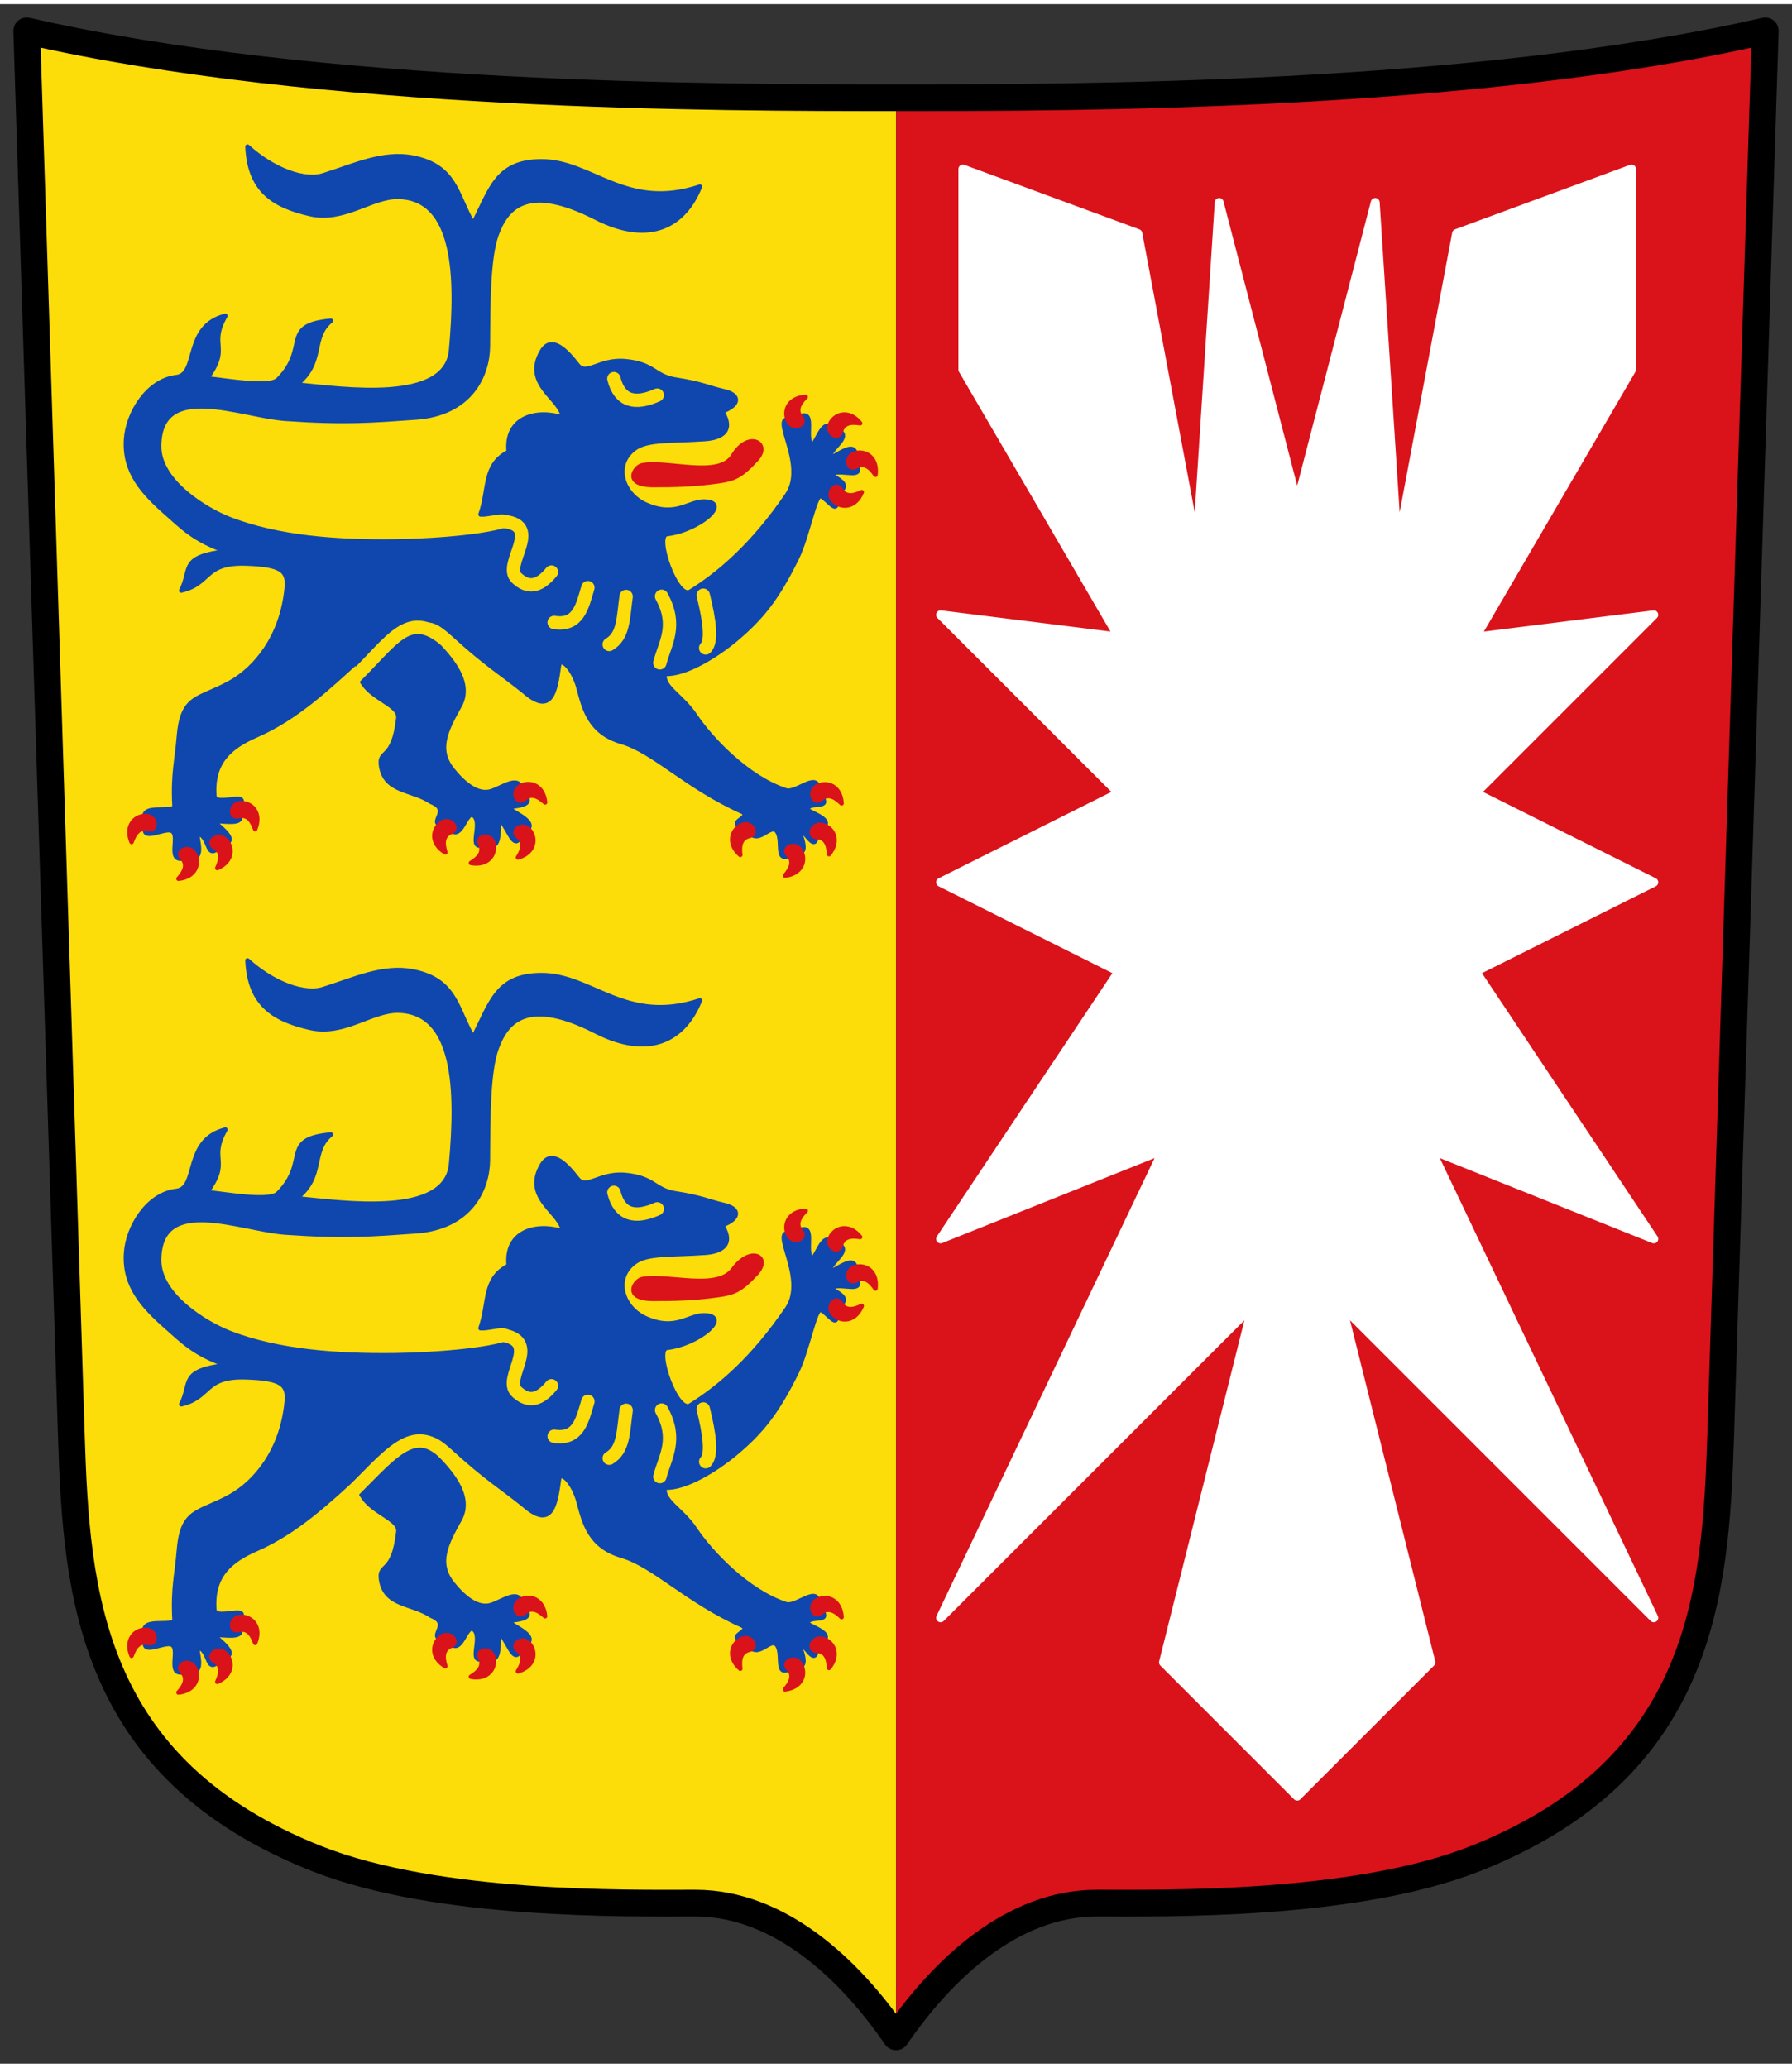
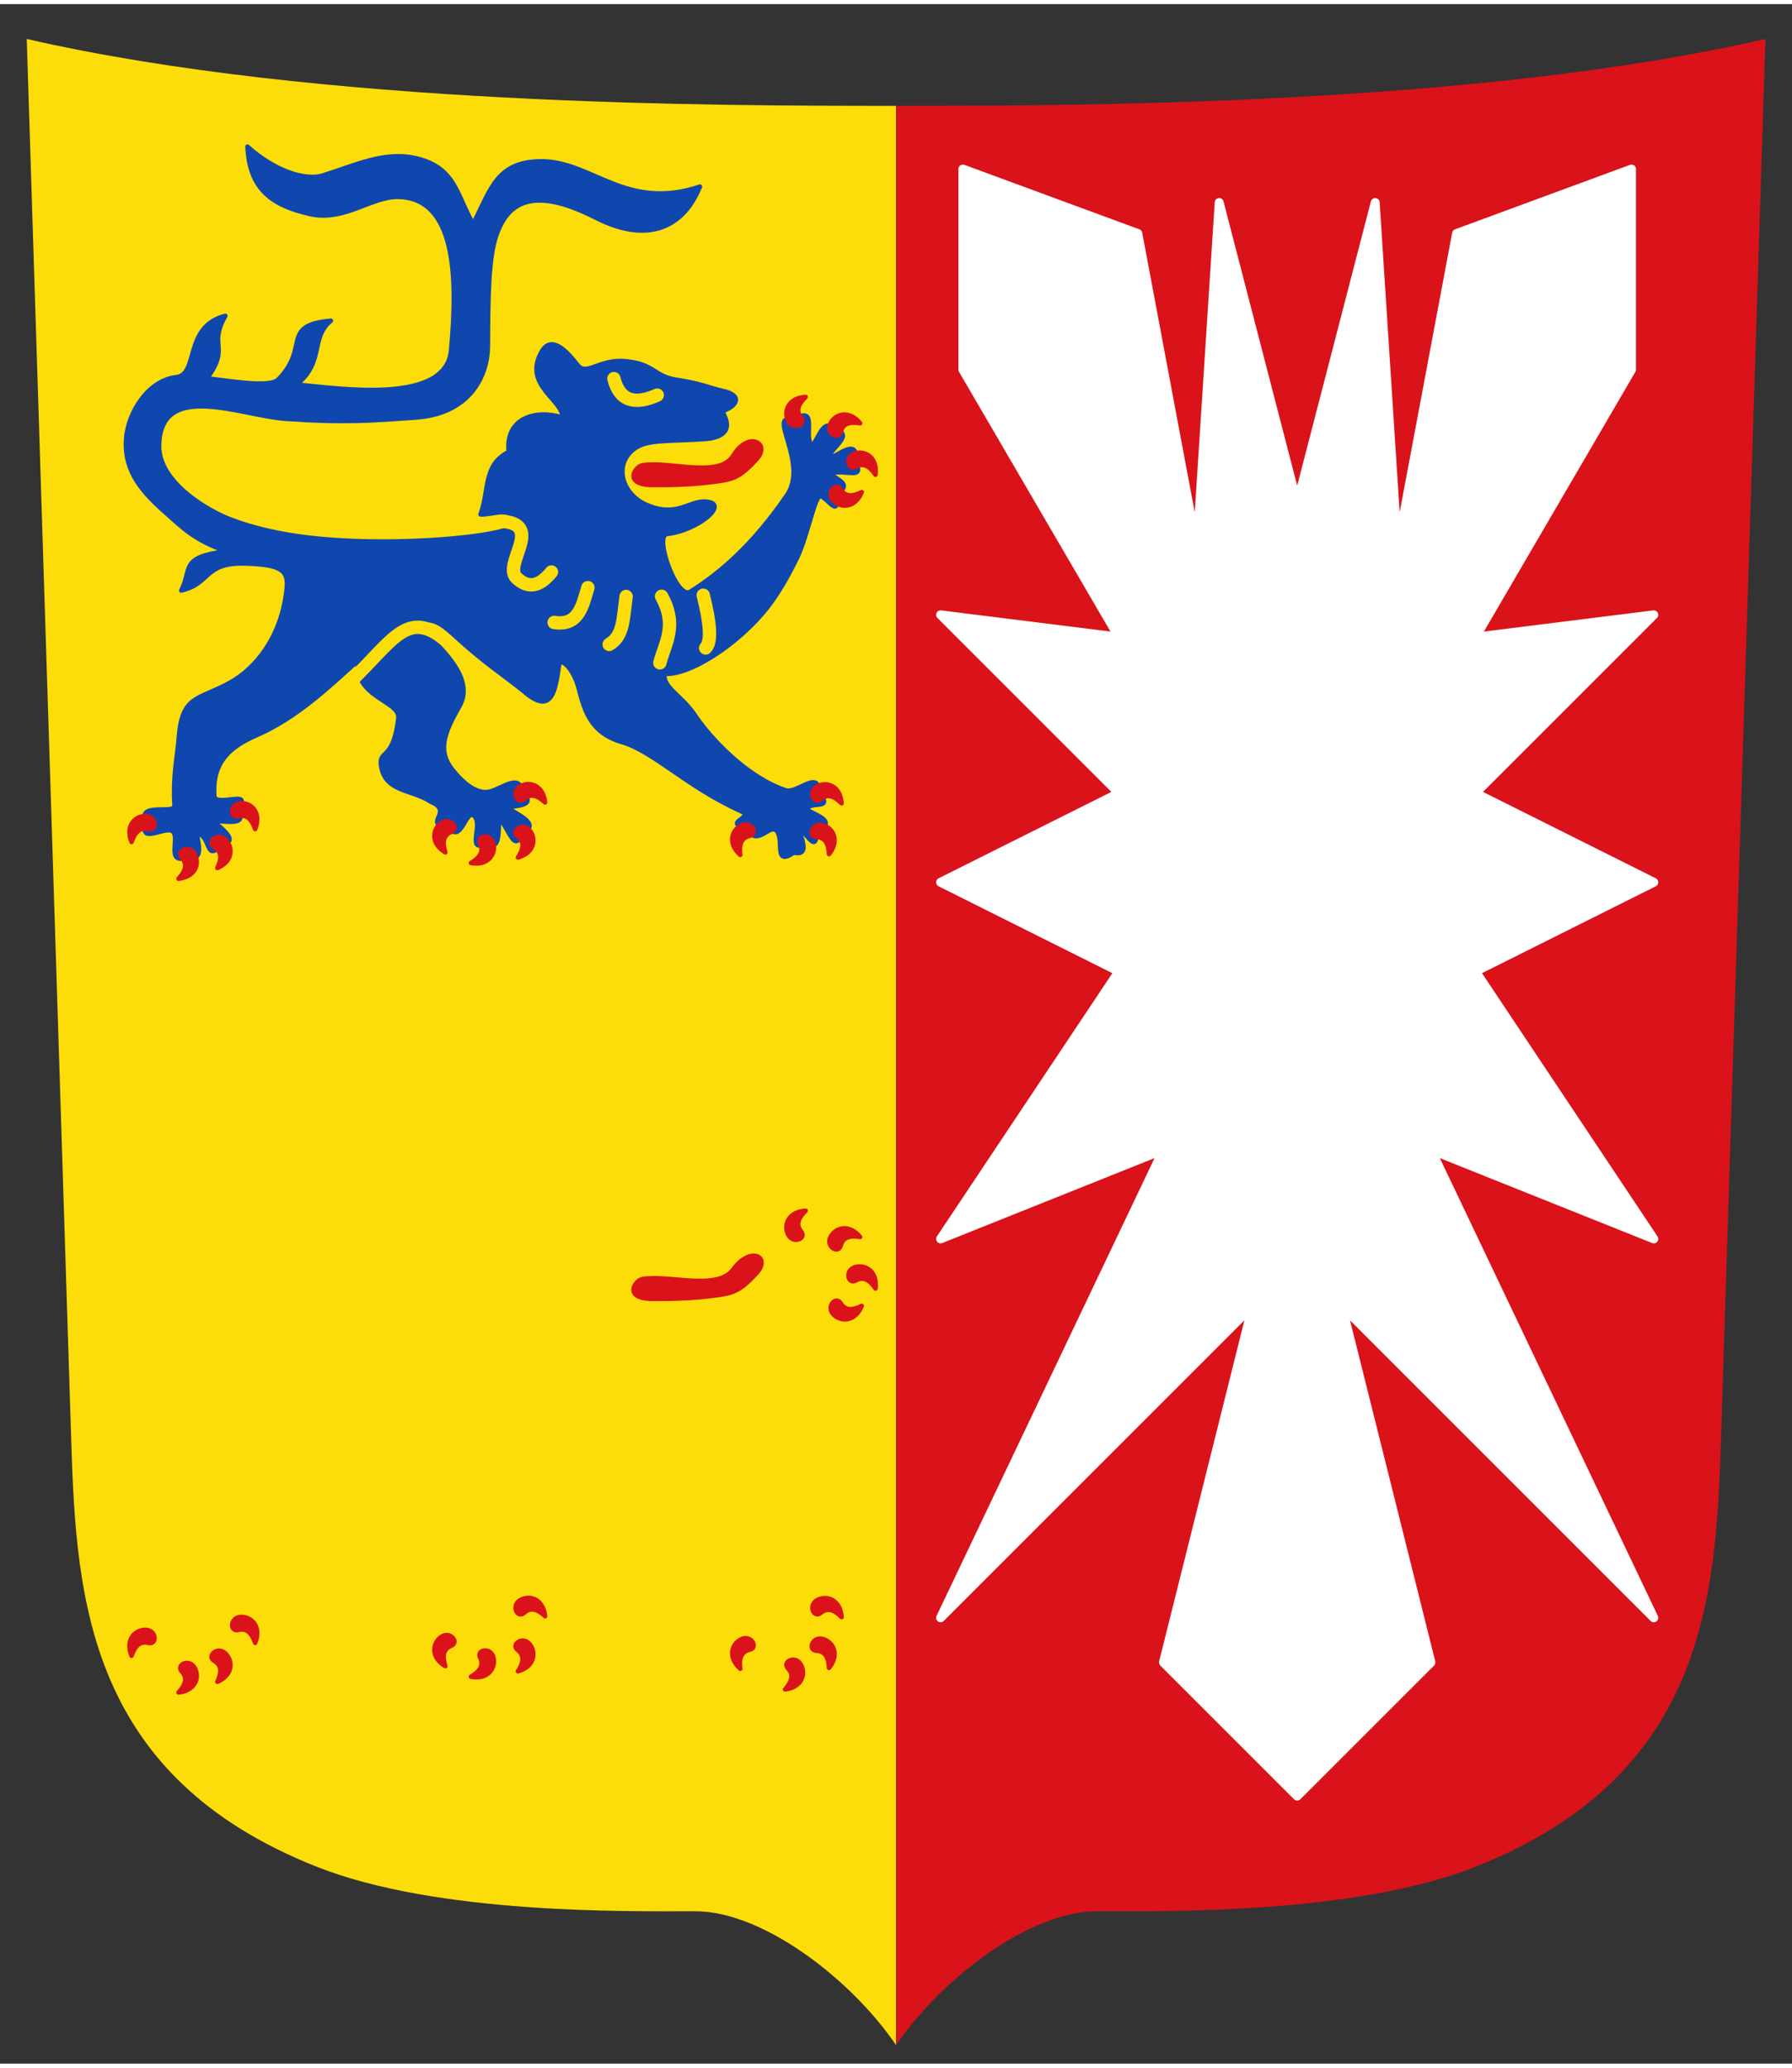
<svg xmlns="http://www.w3.org/2000/svg" viewBox="0 0 402 462" width="78px" height="90px">
  <rect x="0" y="0" width="402" height="462" fill="#333333" stroke="none" />
  <g fill-rule="evenodd">
    <path d="m201 22.819c-40 0-129.52 0-195-15l10 315c1.122 35.34 3.923 74.74 55 95 27.2 10.787 70 10 85 10 15 0 34.735 15 45 30" fill="#fcdd09" />
    <path d="m201.04 22.818c40 0 129.52 0 195-15l-10 315c-1.122 35.34-3.923 74.74-55 95-27.2 10.787-70 10-85 10-15 0-34.735 15-45 30" fill="#da121a" />
    <g stroke-linejoin="round" stroke-linecap="round">
-       <path d="m396 6l-10 315c-1.122 35.34-3.923 74.74-55 95-27.2 10.787-70 10-85 10-19 0-34.735 15-45 30-10.265-15-26-30-45-30-15 0-57.799.787-85-10-51.08-20.255-53.878-59.662-55-95l-10-315c65.48 15 155 15 195 15 40 0 129.52 0 195-15z" fill="none" stroke="#000" stroke-width="6" />
      <path d="m273.5 44.5l-5 77.5-13.249-70.54-39.25-14.464v45l35 60-40-5 40 40-40 20 40 20-40 60 50-20-50 105 70-70-20 80 30 30 30-30-20-80 70 70-50-105 50 20-40-60 40-20-40-20 40-40-40 5 35-60v-45l-39.25 14.464-13.249 70.54-5-77.5-17.5 67.5z" fill="#fff" stroke="#fff" stroke-width="2" />
-       <path d="m157.02 223.49c-16.726 5.569-24.25-5.801-35.739-5.672-9.76.109-11.08 6.03-15.13 14.03-3.801-6.476-3.896-12.96-13.483-14.854-6.766-1.337-13.383 1.85-19.812 3.851-4.429 1.647-11.662-1.192-17.335-6.327.415 9.797 5.779 13.248 14.03 15.13 7.652 1.744 13.821-3.975 19.812-3.851 12.902.268 13.332 17.909 11.832 34.385-1.1 12.09-23.912 8.749-34.671 7.702 6.329-4.957 3.03-10.478 7.705-14.304-11.434 1.026-4.602 5.927-11.832 13.204-1.947 1.959-11.734.134-15.959-.275 5.277-7.152.212-7.152 4.127-14.03-9.403 2.31-5.896 13.189-11.01 13.754-6.352.702-10.93 8.01-11.282 14.03-.422 7.222 3.634 11.793 9.356 16.78 2.808 2.448 5.988 5.904 13.208 8.252-10.676 1.282-7.665 3.946-10.181 8.802 6.734-1.535 4.985-6.384 14.584-6.05 7.842.271 9.462 1.541 9.08 5.502-1.062 11.02-7.086 18.08-12.658 21.18-7.205 4.01-10.813 2.709-11.557 12.378-.375 4.869-1.345 8.092-.963 15.267.11 2.062-8.989-1.054-6.191 3.989-1.883 4.237 3.03 1.333 5.091 1.513 3.173.277-1.47 8.07 3.99 6.05 4.823 1.241 1.212-5.743 2.614-5.226 2.648.976 1.53 6.315 4.953 2.476 5.577-.955-3.177-5.523-.963-5.364 3.867.277 6.707.642 4.54-2.751 4.052-4.579-4.896-.194-5.091-2.888-.564-7.816 3.829-11.135 9.493-13.616 8.929-3.911 15.901-10.542 22.843-16.833-1.369 8.238 9.373 9.124 8.939 12.982-1.116 9.93-4.528 6.861-3.852 10.856.985 5.821 6.842 5.065 11.191 7.967 5.23 2.112-2.041 5.128 3.781 5.475 3 4.481 3.988-4.282 5.94-2.292 1.94 1.977-1.738 8.101 2.396 6.274 4.65 2.479 2.159-7.105 3.658-5.174 2.027 2.612 3.057 7.145 4.692 2.523 5.541-2.133-5.081-5.426-2.685-5.696 2.581-.291 5.684-.812 2.557-3.01-.061-4.589-4.044-1.431-6.799-.522-3.075 1.014-6.315-1.76-8.772-4.851-3.628-4.563-1.352-8.926 1.651-14.304 4.658-8.341-10.831-17.299-8.53-18.705 2.102-1.284 4.546.367 7.154 2.751 7.35 6.716 10.488 8.474 15.684 12.654 6.311 5.562 7.16.153 7.98-5.777.263-1.899 3.153.44 4.424 5.221 1.212 4.558 2.464 9.895 9.61 11.982 7.315 2.136 14.553 10.07 27.1 15.668 2.384 1.405-4.471 2.469.939 3.584 2.335 4.885 5.417-1.627 6.957.975 1.351 2.285-.817 7.678 3.627 4.59 4.479 1.03.496-5.373 1.551-5.02 1.234.419 3.501 5.422 3.624.42 5.869-2.997-3.159-4.345-2.071-5.468 1.378-1.422 5.842.513 2.426-3.465.285-5.193-4.875.357-7.282-.433-8.71-2.859-16.961-11.684-20.362-16.78-3.082-4.618-7.28-6.235-6.879-9.353 4.769.288 11.842-4.253 15.959-7.702 5.774-4.836 9.283-9.195 13.758-18.293 2.376-4.83 4.078-14.478 5.366-13.891 1.825.832 4.266 5.137 3.302-.55 5.161-2.364-2.393-3.955-.655-4.579 2.486-.893 7.434 1.59 5.057-2.435 1.142-6.911-5.941.483-5.641-1.513.285-1.896 5.823-4.888.698-5.948-2.559-3.21-4.046 5.056-5.1 3.197-1.302-2.294 1.611-8.81-3.95-5.163-5.958-1.964 3.573 9.603-1.279 16.716-7.624 11.179-15.04 17.537-21.738 21.731-3.02 1.891-8.156-12.579-5.228-12.929 7.122-.849 14.407-7.05 8.53-7.299-3.647-.155-6.435 3.671-13.208.697-5.464-2.399-7.42-9.15-2.476-12.654 2.856-2.024 8.125-1.532 15.684-2.063 3.384-.238 6.658-1.624 3.852-6.189 4.272-1.65 3.806-3.764.413-4.539-3.668-.838-4.801-1.664-10.869-2.613-4.803-.751-4.734-3.528-11.282-4.126-5.895-.539-8.689 3.455-10.731.825-2.544-3.276-5.838-6.672-7.98-3.03-4.392 7.479 4.587 10.736 4.678 14.854-5.913-1.873-12.921-.054-12.11 7.702-5.77 2.934-4.288 8.344-6.329 14.03 2.926.204 7.04-2.36 7.98 2.476-3.562 2.355-17.934 3.452-26.966 3.576-13.483.185-26.465-.848-37.15-4.951-5.252-2.02-16.06-8.381-15.959-16.505.183-14.773 18.305-6.751 28.342-6.05 13.652.951 19.633.385 29.17-.275 12.375-.857 16.193-9.515 16.235-15.954.063-9.847.061-19.806 1.926-25.03 2.381-6.672 7.444-11.413 22.288-3.851 12.211 6.22 19.902 1.671 23.356-6.982z" fill="#0f47af" stroke="#0f47af" />
      <path d="m78.2 334.56c9.261-9.02 14.478-16.703 21.867-9.203m57.693-10.209c1.475 5.881 2 10.339.55 11.832m-9.89-11.59c3.615 6.579.805 10.406-.389 14.924m-7.569-14.877c-.693 5.02-.55 8.817-3.797 10.751m-4.784-12.743c-1.226 4.117-2.084 8.663-7.569 7.814m-11.366-22.644c8.563 1.571-.27 9.696 2.98 12.69 2.319 2.137 4.788 2.299 7.783-1.362m14.01-43.38c1.298 5.121 4.765 5.905 9.728 3.696" fill="none" stroke="#fcdd09" stroke-width="3" />
    </g>
  </g>
  <g stroke-linejoin="round" stroke-linecap="round">
    <g fill="#da121a" stroke="#da121a">
      <path d="m29.512 370.52c-1.455-3.544.704-5.835 3.108-5.831 2.54.003 2.668 3.436.674 2.938-2.033-.508-3.079.891-3.782 2.893z" />
      <path d="m40.04 378.75c3.811-.406 4.8-3.393 3.653-5.507-1.211-2.232-4.293-.713-2.906.805 1.413 1.546.68 3.131-.747 4.702z" />
      <path d="m48.749 376.36c3.516-1.523 3.57-4.669 1.845-6.345-1.821-1.77-4.31.599-2.534 1.634 1.81 1.055 1.583 2.786.688 4.711z" />
      <path d="m57.24 367.62c1.455-3.544-.704-5.835-3.108-5.831-2.54.003-2.668 3.436-.674 2.938 2.033-.508 3.079.891 3.782 2.893z" />
      <path d="m193.32 292.02c-1.451 3.546-4.596 3.664-6.308 1.975-1.807-1.784.51-4.32 1.582-2.566 1.092 1.787 2.819 1.525 4.726.591z" />
      <path d="m196.4 288.13c.482-3.801-2.199-5.45-4.52-4.821-2.451.664-1.682 4.01.115 3.01 1.831-1.019 3.205.059 4.405 1.809z" />
      <path d="m192.96 276.58c-2.407-2.981-5.455-2.192-6.609-.083-1.219 2.227 1.729 3.992 2.252 2 .533-2.026 2.263-2.269 4.357-1.922z" />
      <path d="m180.74 270.68c-3.828.186-4.987 3.112-3.964 5.287 1.08 2.298 4.244.958 2.947-.636-1.322-1.625-.499-3.165 1.017-4.651z" />
      <path d="m122.28 361.64c-.392-3.811-3.377-4.811-5.495-3.672-2.237 1.202-.728 4.289.794 2.908 1.552-1.407 3.135-.669 4.701.764z" />
      <path d="m116.19 374c3.687-1.046 4.155-4.158 2.667-6.05-1.572-1.994-4.351.025-2.727 1.285 1.655 1.284 1.201 2.971.061 4.761z" />
      <path d="m105.64 375.22c3.768.699 5.57-1.881 5.075-4.234-.523-2.485-3.91-1.909-3.01-.059.913 1.886-.243 3.195-2.06 4.293z" />
      <path d="m99.9 372.85c-3.285-1.972-2.924-5.098-.994-6.532 2.038-1.515 4.194 1.161 2.297 1.953-1.933.808-1.936 2.554-1.303 4.579z" />
      <path d="m166.07 373.42c-2.881-2.527-1.967-5.538.188-6.605 2.276-1.127 3.919 1.89 1.911 2.331-2.046.45-2.361 2.168-2.099 4.274z" />
      <path d="m176.1 378.06c3.804-.466 4.745-3.47 3.565-5.564-1.246-2.212-4.303-.644-2.893.851 1.438 1.524.73 3.12-.672 4.713z" />
      <path d="m185.97 373.24c2.408-2.98.995-5.792-1.311-6.476-2.435-.723-3.54 2.53-1.486 2.623 2.093.095 2.696 1.734 2.797 3.854z" />
      <path d="m188.79 361.84c-.242-3.823-3.185-4.94-5.346-3.886-2.283 1.113-.897 4.257.679 2.937 1.606-1.345 3.159-.545 4.667.949z" />
      <path d="m144.09 286.01c5.853-1.066 16.78 2.737 20.395-2.167 3.982-5.402 8.517-2.745 5.228.825-3.441 3.735-4.941 4.404-8.392 4.904-5.369.778-10.183.901-14.835.882-6.805-.027-4.055-4.142-2.396-4.444z" />
    </g>
    <g fill-rule="evenodd">
      <path d="m157.02 40.938c-16.726 5.569-24.25-5.801-35.739-5.672-9.76.109-11.08 6.03-15.13 14.03-3.801-6.476-3.896-12.96-13.483-14.854-6.766-1.337-13.383 1.85-19.812 3.851-4.429 1.647-11.662-1.192-17.335-6.327.415 9.797 5.779 13.248 14.03 15.13 7.652 1.744 13.821-3.975 19.812-3.851 12.902.268 13.332 17.909 11.832 34.385-1.1 12.09-23.912 8.749-34.671 7.702 6.329-4.957 3.03-10.478 7.705-14.304-11.434 1.026-4.602 5.927-11.832 13.204-1.947 1.959-11.734.134-15.959-.275 5.277-7.152.212-7.152 4.127-14.03-9.403 2.31-5.896 13.189-11.01 13.754-6.352.702-10.93 8.01-11.282 14.03-.422 7.222 3.634 11.793 9.356 16.78 2.808 2.448 5.988 5.904 13.208 8.252-10.676 1.282-7.665 3.946-10.181 8.802 6.734-1.535 4.985-6.384 14.584-6.05 7.842.271 9.462 1.541 9.08 5.502-1.062 11.02-7.086 18.08-12.658 21.18-7.205 4.01-10.813 2.709-11.557 12.378-.375 4.869-1.345 8.092-.963 15.267.11 2.062-8.989-1.054-6.191 3.989-1.883 4.237 3.03 1.333 5.091 1.513 3.173.277-1.47 8.07 3.99 6.05 4.823 1.241 1.212-5.743 2.614-5.226 2.648.976 1.53 6.315 4.953 2.476 5.577-.955-3.177-5.523-.963-5.364 3.867.277 6.707.642 4.54-2.751 4.052-4.578-4.896-.194-5.091-2.888-.564-7.816 3.829-11.135 9.493-13.616 8.929-3.911 15.901-10.542 22.843-16.833-1.369 8.238 9.373 9.124 8.939 12.982-1.116 9.93-4.528 6.861-3.852 10.856.985 5.821 6.842 5.065 11.191 7.967 5.23 2.112-2.041 5.128 3.781 5.475 3 4.481 3.988-4.282 5.94-2.292 1.94 1.977-1.738 8.101 2.396 6.274 4.65 2.479 2.159-7.105 3.658-5.174 2.027 2.612 3.057 7.145 4.692 2.523 5.541-2.133-5.081-5.426-2.685-5.696 2.581-.291 5.684-.812 2.557-3.01-.061-4.589-4.044-1.431-6.799-.523-3.075 1.014-6.315-1.76-8.772-4.851-3.628-4.563-1.352-8.926 1.651-14.304 4.658-8.341-10.831-17.299-8.53-18.705 2.102-1.284 4.546.367 7.154 2.751 7.35 6.716 10.488 8.474 15.684 12.654 6.311 5.562 7.16.153 7.98-5.777.263-1.899 3.153.44 4.424 5.221 1.212 4.558 2.464 9.895 9.61 11.982 7.315 2.136 14.553 10.07 27.1 15.668 2.384 1.405-4.471 2.469.939 3.584 2.335 4.885 5.417-1.627 6.957.975 1.351 2.285-.817 7.678 3.627 4.59 4.479 1.03.496-5.373 1.551-5.02 1.234.419 3.501 5.422 3.624.42 5.869-2.997-3.159-4.345-2.071-5.468 1.378-1.422 5.842.513 2.426-3.465.285-5.193-4.875.357-7.282-.433-8.71-2.859-16.961-11.684-20.362-16.78-3.082-4.618-7.28-6.235-6.879-9.353 4.769.288 11.842-4.254 15.959-7.702 5.774-4.836 9.283-9.195 13.758-18.293 2.376-4.83 4.078-14.478 5.366-13.891 1.825.832 4.266 5.137 3.302-.55 5.161-2.364-2.393-3.955-.655-4.579 2.486-.893 7.434 1.59 5.057-2.435 1.142-6.911-5.941.483-5.641-1.513.285-1.896 5.823-4.888.698-5.948-2.559-3.21-4.046 5.056-5.1 3.197-1.302-2.294 1.611-8.81-3.95-5.163-5.958-1.964 3.573 9.603-1.279 16.716-7.624 11.179-15.04 17.537-21.738 21.731-3.02 1.891-8.156-12.579-5.228-12.929 7.122-.849 14.407-7.05 8.53-7.299-3.647-.155-6.435 3.671-13.208.697-5.464-2.399-7.42-9.15-2.476-12.654 2.856-2.024 8.125-1.532 15.684-2.063 3.384-.238 6.658-1.624 3.852-6.189 4.272-1.65 3.806-3.764.413-4.539-3.668-.838-4.801-1.664-10.869-2.613-4.803-.751-4.734-3.528-11.282-4.126-5.895-.539-8.689 3.455-10.731.825-2.544-3.276-5.838-6.672-7.98-3.03-4.392 7.479 4.587 10.736 4.678 14.854-5.913-1.873-12.921-.054-12.11 7.702-5.77 2.934-4.288 8.344-6.329 14.03 2.926.204 7.04-2.36 7.98 2.476-3.562 2.355-17.934 3.452-26.966 3.576-13.483.185-26.465-.848-37.15-4.951-5.252-2.02-16.06-8.381-15.959-16.505.183-14.773 18.305-6.751 28.342-6.05 13.652.951 19.633.385 29.17-.275 12.375-.857 16.193-9.515 16.235-15.954.063-9.847.061-19.806 1.926-25.03 2.381-6.672 7.444-11.413 22.288-3.851 12.211 6.22 19.902 1.671 23.356-6.982z" fill="#0f47af" stroke="#0f47af" />
      <path d="m78.974 151.62c9.261-9.02 12.533-15.925 20.894-9.01m57.887-10.01c1.475 5.881 2 10.339.55 11.832m-9.89-11.59c3.615 6.579.805 10.406-.389 14.924m-7.569-14.877c-.693 5.02-.55 8.817-3.797 10.751m-4.784-12.743c-1.226 4.117-2.084 8.663-7.569 7.814m-11.171-22.644c8.758.987-.464 9.696 2.785 12.69 2.319 2.137 4.788 2.299 7.783-1.362m14.01-43.38c1.298 5.121 4.765 5.905 9.728 3.696" fill="none" stroke="#fcdd09" stroke-width="3" />
    </g>
    <g fill="#da121a" stroke="#da121a">
      <path d="m29.512 187.96c-1.455-3.544.704-5.835 3.108-5.831 2.54.003 2.668 3.436.674 2.938-2.033-.508-3.079.891-3.782 2.893z" />
      <path d="m40.04 196.2c3.811-.406 4.8-3.393 3.653-5.507-1.211-2.232-4.293-.713-2.906.805 1.413 1.546.68 3.131-.747 4.702z" />
      <path d="m48.749 193.81c3.516-1.523 3.57-4.669 1.845-6.345-1.821-1.77-4.31.599-2.534 1.634 1.81 1.055 1.583 2.786.688 4.711z" />
      <path d="m57.24 185.07c1.455-3.544-.704-5.835-3.108-5.831-2.54.003-2.668 3.436-.674 2.938 2.033-.508 3.079.891 3.782 2.893z" />
      <path d="m193.32 109.47c-1.451 3.546-4.596 3.664-6.308 1.975-1.807-1.784.51-4.32 1.582-2.566 1.092 1.787 2.819 1.525 4.726.591z" />
      <path d="m196.4 105.58c.482-3.801-2.199-5.45-4.52-4.821-2.451.664-1.682 4.01.115 3.01 1.831-1.019 3.205.059 4.405 1.809z" />
      <path d="m192.96 94.03c-2.407-2.981-5.455-2.192-6.609-.083-1.219 2.227 1.729 3.992 2.252 2 .533-2.026 2.263-2.269 4.357-1.922z" />
      <path d="m180.74 88.12c-3.828.186-4.987 3.112-3.964 5.287 1.08 2.298 4.244.958 2.947-.636-1.322-1.625-.499-3.165 1.017-4.651z" />
      <path d="m122.28 179.09c-.392-3.811-3.377-4.811-5.495-3.672-2.237 1.202-.728 4.289.794 2.908 1.552-1.407 3.135-.669 4.701.764z" />
      <path d="m116.19 191.44c3.687-1.046 4.155-4.158 2.667-6.05-1.572-1.994-4.351.025-2.727 1.285 1.655 1.284 1.201 2.971.061 4.761z" />
-       <path d="m105.64 192.66c3.768.699 5.57-1.881 5.075-4.234-.523-2.485-3.91-1.909-3.01-.059.913 1.886-.243 3.195-2.06 4.293z" />
+       <path d="m105.64 192.66c3.768.699 5.57-1.881 5.075-4.234-.523-2.485-3.91-1.909-3.01-.059.913 1.886-.243 3.195-2.06 4.293" />
      <path d="m99.9 190.29c-3.285-1.972-2.924-5.098-.994-6.532 2.038-1.515 4.194 1.161 2.297 1.953-1.933.808-1.936 2.554-1.303 4.579z" />
      <path d="m166.07 190.86c-2.881-2.527-1.967-5.538.188-6.605 2.276-1.127 3.919 1.89 1.911 2.331-2.046.45-2.361 2.168-2.099 4.274z" />
-       <path d="m176.1 195.51c3.804-.466 4.745-3.47 3.565-5.564-1.246-2.212-4.303-.644-2.893.851 1.438 1.524.73 3.12-.672 4.713z" />
      <path d="m185.97 190.69c2.408-2.98.995-5.792-1.311-6.476-2.435-.723-3.54 2.53-1.486 2.623 2.093.095 2.696 1.734 2.797 3.854z" />
      <path d="m188.79 179.29c-.242-3.823-3.185-4.94-5.346-3.886-2.283 1.113-.897 4.257.679 2.937 1.606-1.345 3.159-.545 4.667.949z" />
      <path d="m144.09 103.45c5.853-1.066 17.244 3.047 20.395-2.167 3.432-5.678 8.517-2.745 5.228.825-3.441 3.735-4.941 4.404-8.392 4.904-5.369.778-10.183.901-14.835.882-6.805-.028-4.055-4.142-2.396-4.444z" />
    </g>
  </g>
</svg>